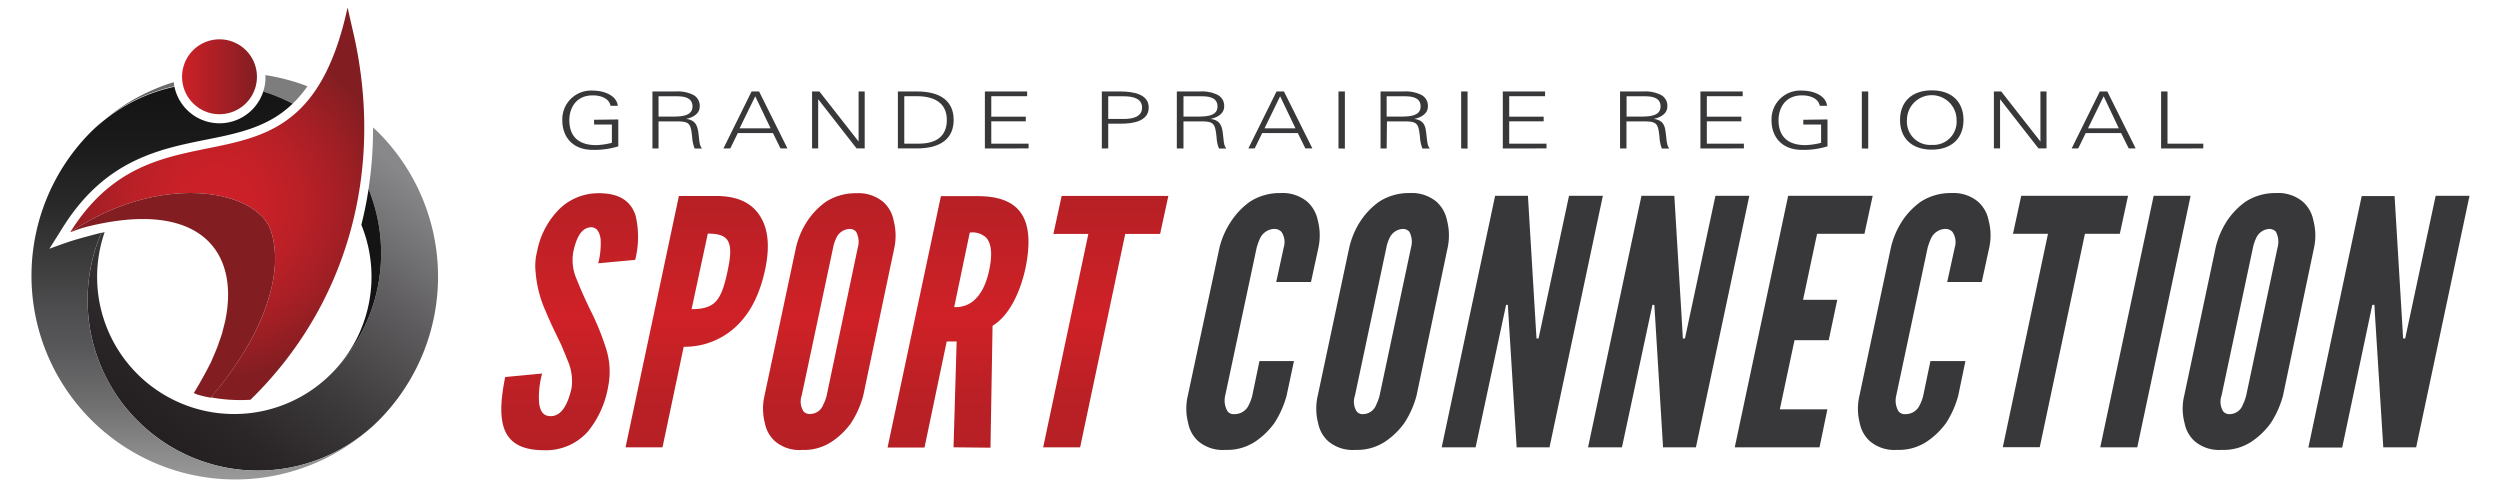
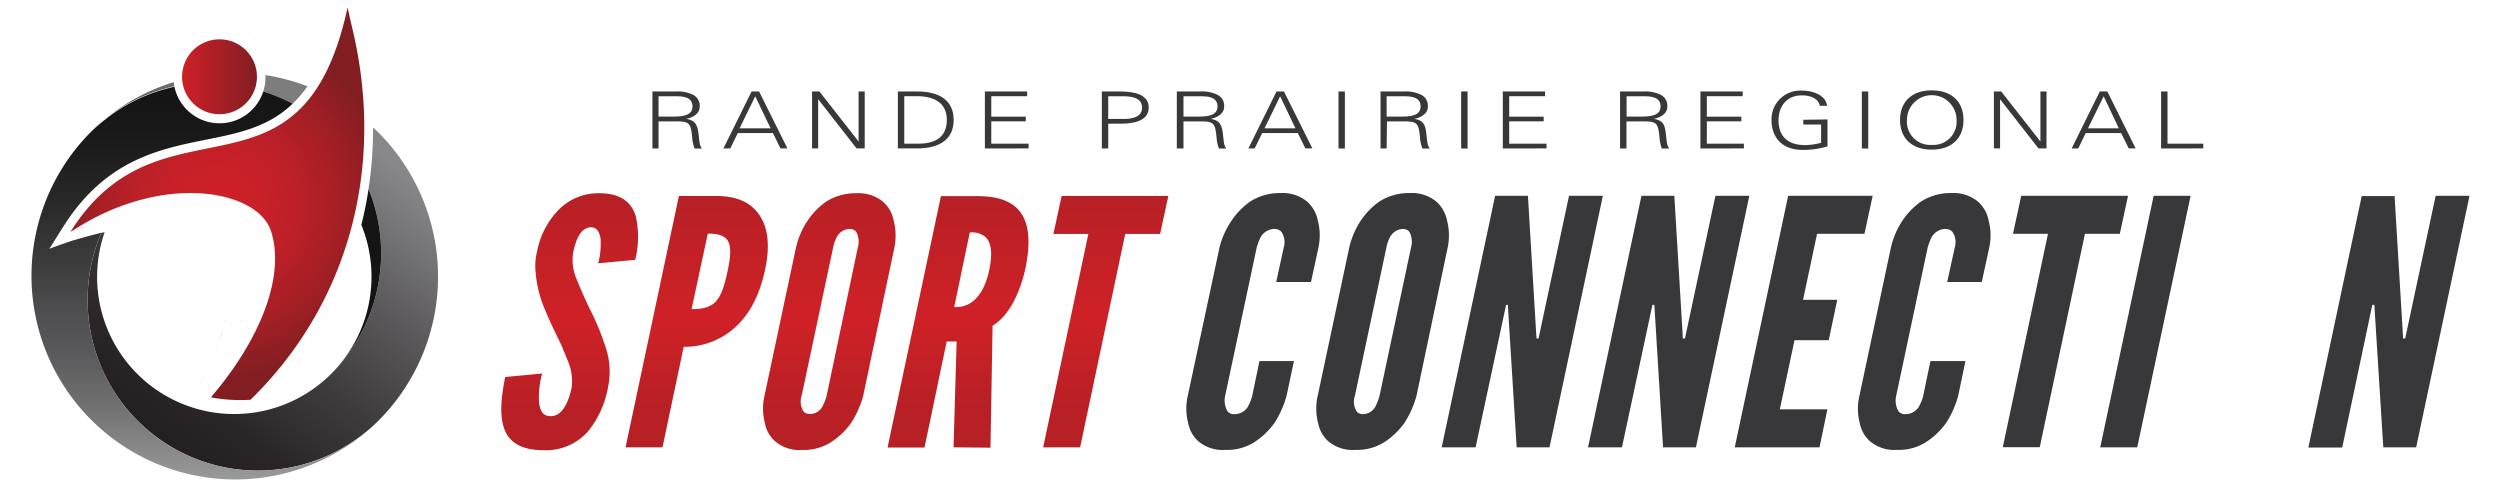
<svg xmlns="http://www.w3.org/2000/svg" xmlns:xlink="http://www.w3.org/1999/xlink" width="410" height="80" viewBox="0 0 410 80">
  <defs>
    <style>.a{fill:#383739;}.b{fill:url(#a);}.c{fill:url(#b);}.d{fill:url(#c);}.e{fill:url(#d);}.f{fill:url(#e);}.g{fill:url(#f);}.h{fill:url(#g);}.i{fill:#7d7d7d;}.j{fill:#141414;}.k{fill:url(#h);}.l{fill:url(#i);}.m{fill:url(#j);}.n{fill:url(#k);}.o{fill:url(#l);}.p{fill:url(#m);}.q{fill:url(#n);}.r{fill:url(#o);}.s{fill:url(#p);}.t{fill:url(#q);}.u{fill:url(#r);}.v{fill:url(#s);}.w{fill:url(#t);}.x{fill:url(#u);}.y{fill:url(#y);}.z{fill:url(#aa);}.aa{fill:#cf2127;}.ab{fill:#821e22;}</style>
    <linearGradient id="a" x1="93.4" y1="31.68" x2="93.4" y2="73.81" gradientUnits="userSpaceOnUse">
      <stop offset="0" stop-color="#b62025" />
      <stop offset="0.48" stop-color="#cf2127" />
      <stop offset="0.49" stop-color="#cf2127" />
      <stop offset="0.58" stop-color="#c82126" />
      <stop offset="0.8" stop-color="#ba2025" />
      <stop offset="1" stop-color="#b62025" />
    </linearGradient>
    <linearGradient id="b" x1="114.26" y1="32.14" x2="114.26" y2="73.36" xlink:href="#a" />
    <linearGradient id="c" x1="136.05" y1="31.69" x2="136.05" y2="73.81" xlink:href="#a" />
    <linearGradient id="d" x1="157.11" y1="32.14" x2="157.11" y2="73.36" xlink:href="#a" />
    <linearGradient id="e" x1="181.34" y1="32.14" x2="181.34" y2="73.36" xlink:href="#a" />
    <linearGradient id="f" x1="25.19" y1="72.22" x2="61.81" y2="24.62" gradientUnits="userSpaceOnUse">
      <stop offset="0" stop-color="#231f20" />
      <stop offset="0.16" stop-color="#2a2627" />
      <stop offset="0.4" stop-color="#3e3b3c" />
      <stop offset="0.69" stop-color="#5e5c5e" />
      <stop offset="1" stop-color="#88888a" />
    </linearGradient>
    <linearGradient id="g" x1="-2.97" y1="50.56" x2="33.65" y2="2.96" xlink:href="#f" />
    <linearGradient id="h" x1="32.41" y1="14.19" x2="32.41" y2="78.77" gradientUnits="userSpaceOnUse">
      <stop offset="0" stop-color="#141414" />
      <stop offset="0.13" stop-color="#19191a" />
      <stop offset="0.3" stop-color="#292929" />
      <stop offset="0.49" stop-color="#424243" />
      <stop offset="0.57" stop-color="#4e4e50" />
      <stop offset="0.66" stop-color="#575759" />
      <stop offset="0.81" stop-color="#707071" />
      <stop offset="0.99" stop-color="#989898" />
      <stop offset="1" stop-color="#999" />
    </linearGradient>
    <linearGradient id="i" x1="11.43" y1="57.89" x2="54.82" y2="14.5" xlink:href="#f" />
    <linearGradient id="j" x1="16.71" y1="14.19" x2="16.71" y2="78.78" xlink:href="#h" />
    <linearGradient id="k" x1="32.38" y1="78.84" x2="75.77" y2="35.45" xlink:href="#f" />
    <linearGradient id="l" x1="41.25" y1="14.19" x2="41.25" y2="78.78" xlink:href="#h" />
    <linearGradient id="m" x1="42.25" y1="88.7" x2="85.64" y2="45.31" xlink:href="#f" />
    <linearGradient id="n" x1="60.99" y1="14.19" x2="60.99" y2="78.78" xlink:href="#h" />
    <linearGradient id="o" x1="14.87" y1="21.8" x2="25.84" y2="10.83" xlink:href="#f" />
    <linearGradient id="p" x1="15.99" y1="14.19" x2="15.99" y2="78.78" xlink:href="#h" />
    <linearGradient id="q" x1="16.44" y1="23.37" x2="27.41" y2="12.4" xlink:href="#f" />
    <linearGradient id="r" x1="22.89" y1="14.19" x2="22.89" y2="78.78" xlink:href="#h" />
    <linearGradient id="s" x1="44.9" y1="16.68" x2="48.92" y2="12.66" xlink:href="#f" />
    <linearGradient id="t" x1="12.09" y1="61.79" x2="46.77" y2="14.38" xlink:href="#h" />
    <radialGradient id="u" cx="35.64" cy="33.43" r="28.44" gradientUnits="userSpaceOnUse">
      <stop offset="0" stop-color="#999" />
      <stop offset="0.14" stop-color="#8f8f8f" />
      <stop offset="0.39" stop-color="#757575" />
      <stop offset="0.7" stop-color="#4a4a4a" />
      <stop offset="1" stop-color="#1a1a1a" />
    </radialGradient>
    <radialGradient id="y" cx="35.64" cy="33.43" r="28.44" gradientUnits="userSpaceOnUse">
      <stop offset="0" stop-color="#ce2028" />
      <stop offset="0.22" stop-color="#ca2028" />
      <stop offset="0.46" stop-color="#bc2027" />
      <stop offset="0.7" stop-color="#a61f25" />
      <stop offset="0.96" stop-color="#881e22" />
      <stop offset="1" stop-color="#821e22" />
    </radialGradient>
    <linearGradient id="aa" x1="29.85" y1="12.6" x2="42.13" y2="12.6" gradientUnits="userSpaceOnUse">
      <stop offset="0" stop-color="#ce2028" />
      <stop offset="1" stop-color="#821e22" />
    </linearGradient>
  </defs>
  <title>gprsc-logo-horiz</title>
-   <path class="a" d="M101.4,19.59V24a13.33,13.33,0,0,1-4.18.58c-3.19,0-5-2-5-4.86a4.71,4.71,0,0,1,5-4.86c1.93,0,3.92.84,4.1,2.49h-1.2c-.21-1.18-1.51-1.71-2.9-1.71-2.8,0-3.85,2.14-3.85,4.08,0,2.38,1.24,4.08,4.4,4.08a11.65,11.65,0,0,0,2.58-.38v-3H97.43v-.78Z" />
  <path class="a" d="M108,24.35H107V15h3.81a5.79,5.79,0,0,1,2.75.5,2,2,0,0,1,1.19,2c0,1-.88,1.73-2.24,2v0c1.48.19,1.81,1,2,2.08.21,1.51.15,2.21.62,2.78h-1.21a6.17,6.17,0,0,1-.41-1.94c-.24-2.14-.4-2.51-2.52-2.51H108Zm2.24-5.23c1.49,0,3.33-.07,3.33-1.66,0-1.8-2.1-1.67-3.21-1.67H108v3.33Z" />
  <path class="a" d="M118.64,24.35,123.26,15h1.23l4.65,9.34H128l-1.24-2.52H121l-1.23,2.52Zm7.74-3.3-2.52-5.26-2.57,5.26Z" />
  <path class="a" d="M133.18,15h1.2l6.43,8.21h0V15h1v9.34h-1.33l-6.3-8.07h0v8.07h-1Z" />
  <path class="a" d="M150.4,15c3.83,0,6,1.58,6,4.67s-2.18,4.67-6,4.67h-3.15V15Zm.26,8.56c3.28,0,4.62-1.54,4.62-3.89,0-2.75-2-4-5.33-3.89H148.3v7.78Z" />
  <path class="a" d="M161.52,24.35V15h6.93v.78h-5.88v3.35h5.66v.77h-5.66v3.66h6.12v.78Z" />
  <path class="a" d="M180.7,24.35V15h2.92c2.25,0,4.77.42,4.77,2.64s-2.52,2.68-4.77,2.64h-1.87v4.06Zm1.05-4.84h2.55c1.57,0,3-.4,3-1.86s-1.39-1.86-3-1.86h-2.55Z" />
  <path class="a" d="M194.09,24.35H193V15h3.82a5.78,5.78,0,0,1,2.74.5,2,2,0,0,1,1.2,2c0,1-.89,1.73-2.25,2v0c1.49.19,1.81,1,2,2.08.21,1.51.14,2.21.61,2.78h-1.21a6.16,6.16,0,0,1-.4-1.94c-.25-2.14-.41-2.51-2.52-2.51h-2.9Zm2.25-5.23c1.49,0,3.33-.07,3.33-1.66,0-1.8-2.1-1.67-3.22-1.67h-2.36v3.33Z" />
  <path class="a" d="M204.73,24.35,209.35,15h1.22l4.66,9.34h-1.15l-1.24-2.52H207l-1.23,2.52Zm7.73-3.3-2.52-5.26-2.56,5.26Z" />
  <path class="a" d="M219.51,24.35V15h1.05v9.37Z" />
  <path class="a" d="M227.41,24.35h-1V15h3.81a5.79,5.79,0,0,1,2.75.5,2,2,0,0,1,1.2,2c0,1-.89,1.73-2.25,2v0c1.49.19,1.81,1,1.95,2.08.21,1.51.15,2.21.62,2.78h-1.21a6.17,6.17,0,0,1-.41-1.94c-.24-2.14-.4-2.51-2.52-2.51h-2.89Zm2.25-5.23c1.48,0,3.32-.07,3.32-1.66,0-1.8-2.1-1.67-3.21-1.67h-2.36v3.33Z" />
  <path class="a" d="M239.63,24.35V15h1.05v9.37Z" />
  <path class="a" d="M246.46,24.35V15h6.93v.78h-5.88v3.35h5.65v.77h-5.65v3.66h6.12v.78Z" />
  <path class="a" d="M266.74,24.35h-1.05V15h3.81a5.79,5.79,0,0,1,2.75.5,2,2,0,0,1,1.19,2c0,1-.89,1.73-2.24,2v0c1.48.19,1.81,1,1.95,2.08.21,1.51.15,2.21.62,2.78h-1.22a6.16,6.16,0,0,1-.4-1.94c-.24-2.14-.4-2.51-2.52-2.51h-2.89ZM269,19.12c1.49,0,3.33-.07,3.33-1.66,0-1.8-2.1-1.67-3.21-1.67h-2.36v3.33Z" />
  <path class="a" d="M278.87,24.35V15h6.93v.78h-5.88v3.35h5.66v.77h-5.66v3.66H286v.78Z" />
  <path class="a" d="M299.71,19.59V24a13.29,13.29,0,0,1-4.18.58c-3.18,0-5-2-5-4.86a4.71,4.71,0,0,1,5-4.86c1.94,0,3.93.84,4.1,2.49h-1.19c-.21-1.18-1.52-1.71-2.91-1.71-2.8,0-3.85,2.14-3.85,4.08,0,2.38,1.25,4.08,4.4,4.08a11.65,11.65,0,0,0,2.58-.38v-3h-2.92v-.78Z" />
  <path class="a" d="M305.34,24.35V15h1.05v9.37Z" />
  <path class="a" d="M316.81,24.54c-3.35,0-5.2-1.95-5.2-4.86s1.85-4.86,5.2-4.86,5.2,1.95,5.2,4.86S320.15,24.54,316.81,24.54Zm0-.78a3.81,3.81,0,0,0,4.07-4.08,4.07,4.07,0,1,0-8.14,0A3.81,3.81,0,0,0,316.81,23.76Z" />
  <path class="a" d="M327,15h1.2l6.43,8.21h0V15h1v9.34h-1.32l-6.3-8.07h0v8.07H327Z" />
  <path class="a" d="M339.75,24.35,344.37,15h1.23l4.65,9.34h-1.14l-1.25-2.52h-5.8l-1.23,2.52Zm7.74-3.3L345,15.79l-2.57,5.26Z" />
  <path class="a" d="M354.42,24.35V15h1.05v8.56h5.87v.78Z" />
  <path class="a" d="M212.21,59.22,211,64.89a15.8,15.8,0,0,1-2,4.49,12.34,12.34,0,0,1-3.08,3,8.32,8.32,0,0,1-4.94,1.4,6.21,6.21,0,0,1-4.44-1.4,5.34,5.34,0,0,1-1.68-3,9.35,9.35,0,0,1-.06-4.49L200,40.59A13.55,13.55,0,0,1,202,36.15a12,12,0,0,1,3-3.08,9,9,0,0,1,5-1.41,6.35,6.35,0,0,1,4.38,1.41,5.6,5.6,0,0,1,1.74,3.08,9.7,9.7,0,0,1,.11,4.44L215,46.25H209.3l1.23-5.66a3,3,0,0,0-.39-2.59,1.62,1.62,0,0,0-1.29-.45,2.66,2.66,0,0,0-2.19,1.52,10.91,10.91,0,0,0-.56,1.52l-5.17,24.3a3.49,3.49,0,0,0,.4,2.58,1.26,1.26,0,0,0,1.06.45,2.56,2.56,0,0,0,2.42-1.52,7.4,7.4,0,0,0,.56-1.51l1.18-5.67Z" />
  <path class="a" d="M232.31,64.89a15.53,15.53,0,0,1-2,4.49,12.34,12.34,0,0,1-3.08,3,8.32,8.32,0,0,1-4.94,1.4,6.21,6.21,0,0,1-4.44-1.4,5.4,5.4,0,0,1-1.68-3,9.35,9.35,0,0,1-.06-4.49l5.17-24.3a13.55,13.55,0,0,1,1.91-4.44,12.12,12.12,0,0,1,3-3.08,9,9,0,0,1,5-1.41,6.35,6.35,0,0,1,4.38,1.41,5.6,5.6,0,0,1,1.74,3.08,9.7,9.7,0,0,1,.11,4.44Zm-.9-24.3a3.49,3.49,0,0,0-.28-2.59,1.4,1.4,0,0,0-1.12-.45,2.52,2.52,0,0,0-2.14,1.52,6,6,0,0,0-.5,1.52l-5.16,24.3a3,3,0,0,0,.28,2.58,1.26,1.26,0,0,0,1.06.45,2.34,2.34,0,0,0,2.14-1.52,8.05,8.05,0,0,0,.56-1.51Z" />
  <path class="a" d="M247.4,51.87,247.29,50H247L242,73.36h-5.56l8.76-41.25h5.38l1.29,21.5.12,1.9h.33l5-23.4h5.55l-8.75,41.25h-5.39Z" />
  <path class="a" d="M271.43,51.87,271.31,50H271L266,73.36h-5.56l8.76-41.25h5.39l1.29,21.5.11,1.9h.34l5-23.4h5.56l-8.76,41.25h-5.39Z" />
  <path class="a" d="M293.26,32.11h13.86l-1.35,6.23H298l-2.3,10.83h5.61l-1.4,6.62h-5.61l-2.41,11.34h7.8l-1.29,6.23H284.5Z" />
  <path class="a" d="M322.33,59.22l-1.18,5.67a15.79,15.79,0,0,1-2,4.49,12.38,12.38,0,0,1-3.09,3,8.3,8.3,0,0,1-4.94,1.4,6.2,6.2,0,0,1-4.43-1.4,5.36,5.36,0,0,1-1.69-3,9.24,9.24,0,0,1-.05-4.49l5.16-24.3a13.77,13.77,0,0,1,1.91-4.44,12.12,12.12,0,0,1,3-3.08,9,9,0,0,1,5-1.41,6.3,6.3,0,0,1,4.37,1.41,5.48,5.48,0,0,1,1.74,3.08,9.44,9.44,0,0,1,.11,4.44l-1.23,5.66h-5.67l1.24-5.66a3,3,0,0,0-.4-2.59,1.61,1.61,0,0,0-1.29-.45,2.68,2.68,0,0,0-2.19,1.52,12.36,12.36,0,0,0-.56,1.52l-5.16,24.3a3.44,3.44,0,0,0,.39,2.58,1.28,1.28,0,0,0,1.07.45,2.54,2.54,0,0,0,2.41-1.52,6.85,6.85,0,0,0,.56-1.51l1.18-5.67Z" />
  <path class="a" d="M330.13,38.34l1.35-6.23H349l-1.35,6.23h-5.72l-7.41,35h-6.06l7.41-35Z" />
  <path class="a" d="M353.2,32.11h6.06l-8.75,41.25h-6.07Z" />
-   <path class="a" d="M374.41,64.89a15.79,15.79,0,0,1-2,4.49,12.38,12.38,0,0,1-3.09,3,8.28,8.28,0,0,1-4.94,1.4,6.2,6.2,0,0,1-4.43-1.4,5.34,5.34,0,0,1-1.68-3,9.11,9.11,0,0,1-.06-4.49l5.16-24.3a13.77,13.77,0,0,1,1.91-4.44,12.12,12.12,0,0,1,3-3.08,9,9,0,0,1,5-1.41,6.3,6.3,0,0,1,4.37,1.41,5.48,5.48,0,0,1,1.74,3.08,9.55,9.55,0,0,1,.12,4.44Zm-.89-24.3a3.49,3.49,0,0,0-.28-2.59,1.41,1.41,0,0,0-1.13-.45A2.5,2.5,0,0,0,370,39.07a6.46,6.46,0,0,0-.51,1.52l-5.16,24.3a3,3,0,0,0,.28,2.58,1.28,1.28,0,0,0,1.07.45,2.32,2.32,0,0,0,2.13-1.52,7.4,7.4,0,0,0,.56-1.51Z" />
  <path class="a" d="M389.51,51.87,389.4,50h-.34l-4.94,23.4h-5.55l8.75-41.25h5.39L394,53.61l.11,1.9h.34l5-23.4H405l-8.75,41.25h-5.39Z" />
  <path class="b" d="M98.11,43.18a13,13,0,0,0,.39-4c-.17-1.12-.62-1.91-1.57-1.91-1.57.06-2.41,1.68-2.92,4.09a7.76,7.76,0,0,0,.56,4.43c.62,1.58,1.35,3.2,2.19,4.94A42,42,0,0,1,99.34,57a12.45,12.45,0,0,1,.39,6.45,15.9,15.9,0,0,1-3.25,7.24,9.14,9.14,0,0,1-7.35,3.14c-3.87,0-5.77-1.46-6.5-3.7s-.4-5.16.22-8.3l6.06-.57A14.79,14.79,0,0,0,88.4,66c.17,1.35.62,2.25,1.91,2.25,1.79,0,2.8-1.91,3.42-4.55a8.32,8.32,0,0,0-.62-4.54c-.16-.39-.33-.84-.5-1.24s-.34-.84-.51-1.23c-.39-.84-.84-1.74-1.29-2.69s-.89-1.91-1.34-3a19.19,19.19,0,0,1-1.63-6.4,9.36,9.36,0,0,1,.23-3.31,13.38,13.38,0,0,1,3.19-6.5A9.11,9.11,0,0,1,98,31.69c3.76-.06,5.5,1.45,6.23,3.64a15.24,15.24,0,0,1-.06,7.29Z" />
  <path class="c" d="M111.34,32.14h6.06c2.64,0,5.1.61,6.73,2.58s2.36,5,1.29,9.76-3,7.73-5.44,9.7a12.26,12.26,0,0,1-7.85,2.69l-3.48,16.49h-6.06Zm2.08,18.56c1.85,0,3.14-.34,4-1.29s1.35-2.41,1.85-4.71.67-3.87.23-4.94-1.57-1.45-3.42-1.45Z" />
  <path class="d" d="M141.57,64.89a15.66,15.66,0,0,1-2,4.49,12.13,12.13,0,0,1-3.08,3,8.25,8.25,0,0,1-4.94,1.41,6.16,6.16,0,0,1-4.43-1.41,5.29,5.29,0,0,1-1.68-3,9.35,9.35,0,0,1-.06-4.49l5.16-24.29a13.45,13.45,0,0,1,1.91-4.42,12,12,0,0,1,3-3.09,9,9,0,0,1,5-1.4,6.35,6.35,0,0,1,4.37,1.4,5.47,5.47,0,0,1,1.74,3.09,9.74,9.74,0,0,1,.12,4.42Zm-.89-24.29A3.44,3.44,0,0,0,140.4,38a1.38,1.38,0,0,0-1.13-.45,2.49,2.49,0,0,0-2.13,1.51,6.09,6.09,0,0,0-.5,1.51l-5.16,24.29a3,3,0,0,0,.28,2.58,1.26,1.26,0,0,0,1.06.45A2.3,2.3,0,0,0,135,66.4a7.1,7.1,0,0,0,.57-1.51Z" />
  <path class="e" d="M156.38,73.36,156.89,56h-1.63l-3.64,17.39h-6.06l8.75-41.22h6.06c7.23,0,9.42,4,7.79,11.89-.9,4.09-2.75,7.79-5.38,9.36l-.34,20Zm.11-23a4.55,4.55,0,0,0,3-.89c1.07-.85,2.14-2.3,2.75-5.22s.23-4.43-.5-5.27a3.33,3.33,0,0,0-2.7-.84Z" />
  <polyline class="f" points="191.61 32.13 190.26 38.36 184.54 38.36 177.14 73.36 171.08 73.36 178.49 38.36 172.76 38.36 174.11 32.13 191.61 32.13" />
  <path class="g" d="M62.05,21.72l-.87-.82A65.81,65.81,0,0,1,60.44,31a27.94,27.94,0,0,1-6.11,30.29A22.48,22.48,0,0,1,17.16,38.08l-.54.11a28.08,28.08,0,0,0,2.45,26.57A27.61,27.61,0,0,0,22.57,69a27.89,27.89,0,0,0,37.36,1.9c.73-.61,1.44-1.24,2.13-1.92q-1,1-2.13,1.92l-.1.09a30,30,0,0,0,2.24-2A33.45,33.45,0,0,0,62.05,21.72Z" />
  <path class="h" d="M28.61,14.19q-.08-.34-.12-.72a33.25,33.25,0,0,0-11.17,6,27.73,27.73,0,0,1,11.29-5.32Z" />
  <path class="i" d="M48,17a18.76,18.76,0,0,0,2.42-2.85,33.38,33.38,0,0,0-6.89-1.83A7.35,7.35,0,0,1,43.17,15h0A28.3,28.3,0,0,1,48,17Z" />
  <path class="j" d="M60.44,31a59.76,59.76,0,0,1-1.18,5.87,22.51,22.51,0,0,1-4.93,24.42A27.94,27.94,0,0,0,60.44,31Z" />
  <path class="k" d="M22.57,69a27.61,27.61,0,0,1-3.5-4.26,28,28,0,0,1-2.45-26.57s-2.59.65-4.52,1.23c-1.48.45-4,1.4-4,1.4l2.22-3.53c6.9-11,15.67-12.79,23.41-14.35C39.08,21.86,44,20.86,48,17h0A28.64,28.64,0,0,0,43.17,15h0a2,2,0,0,1-.07.23,7.55,7.55,0,0,1-14.49-1h0a27.61,27.61,0,0,0-11.44,5.44c-.81.67-1.61,1.34-2.37,2.1a27.39,27.39,0,0,1,2.37-2.1l.15-.13a27.53,27.53,0,0,0-2.53,2.22A33.41,33.41,0,0,0,59.83,71,27.91,27.91,0,0,1,22.57,69Z" />
  <path class="l" d="M19.07,64.76a28.08,28.08,0,0,1-2.45-26.57A28,28,0,0,0,19.07,64.76Z" />
  <path class="m" d="M19.07,64.76a28.08,28.08,0,0,1-2.45-26.57A28,28,0,0,0,19.07,64.76Z" />
  <path class="n" d="M22.57,69a27.91,27.91,0,0,0,37.26,2l.1-.09A27.89,27.89,0,0,1,22.57,69Z" />
  <path class="o" d="M22.57,69a27.91,27.91,0,0,0,37.26,2l.1-.09A27.89,27.89,0,0,1,22.57,69Z" />
  <path class="p" d="M59.93,70.92Q61,70,62.06,69C61.37,69.68,60.66,70.31,59.93,70.92Z" />
  <path class="q" d="M59.93,70.92Q61,70,62.06,69C61.37,69.68,60.66,70.31,59.93,70.92Z" />
  <path class="r" d="M17.17,19.64a27.39,27.39,0,0,0-2.37,2.1C15.56,21,16.36,20.31,17.17,19.64Z" />
  <path class="s" d="M17.17,19.64a27.39,27.39,0,0,0-2.37,2.1C15.56,21,16.36,20.31,17.17,19.64Z" />
  <path class="t" d="M28.61,14.2h0a27.73,27.73,0,0,0-11.29,5.32l-.15.13A27.61,27.61,0,0,1,28.61,14.2Z" />
  <path class="u" d="M28.61,14.2h0a27.73,27.73,0,0,0-11.29,5.32l-.15.13A27.61,27.61,0,0,1,28.61,14.2Z" />
-   <path class="v" d="M48,17h0A28.3,28.3,0,0,0,43.17,15h0A28.64,28.64,0,0,1,48,17Z" />
  <path class="w" d="M48,17h0A28.3,28.3,0,0,0,43.17,15h0A28.64,28.64,0,0,1,48,17Z" />
  <path class="x" d="M12.31,37.76l-.64.24c.78-.3,1.5-.52,2.25-.77a7.06,7.06,0,0,0-.74.22C12.9,37.54,12.66,37.62,12.31,37.76Z" />
-   <path class="x" d="M34.25,60.09c.12-.24.25-.47.36-.7C34.5,59.62,34.37,59.86,34.25,60.09Z" />
  <path class="x" d="M36.89,52.87c0-.16.08-.31.11-.47C37,52.56,36.93,52.71,36.89,52.87Z" />
  <path class="x" d="M35.11,58.23q.31-.72.6-1.44C35.53,57.27,35.32,57.75,35.11,58.23Z" />
  <path class="y" d="M11.54,38.05c.24-.16.54-.33.54-.33,14.73-9.53,30.2-6.55,32.37.2,2.4,7.47-1.93,17.9-9.59,26.91-.11.16-.25.33-.26.34a26.44,26.44,0,0,0,6.29.4l.18,0c15.64-15.23,22.34-37.49,16.69-61L57,1.23C49.52,35.82,26.43,14.31,11.54,38.05Z" />
  <path class="x" d="M36.49,54.42c-.13.48-.29.95-.46,1.43.12-.33.25-.67.36-1C36.43,54.7,36.45,54.56,36.49,54.42Z" />
  <path class="z" d="M33.9,18.36a5.91,5.91,0,0,0,2.09.37,6.14,6.14,0,1,0-2.09-.37Z" />
  <path class="aa" d="M34.61,59.39c.18-.39.33-.77.5-1.16C34.94,58.62,34.79,59,34.61,59.39Z" />
  <path class="aa" d="M32.73,62.88c.56-.93,1.06-1.86,1.52-2.79C33.79,61,33.28,62,32.73,62.88Z" />
  <path class="aa" d="M35.71,56.79c.11-.31.22-.62.32-.94C35.93,56.17,35.83,56.48,35.71,56.79Z" />
  <path class="aa" d="M11.54,38.05l.13,0h0Z" />
  <path class="aa" d="M36.49,54.42c.16-.52.28-1,.4-1.55C36.78,53.38,36.64,53.9,36.49,54.42Z" />
-   <path class="ab" d="M44.45,37.92c-2.17-6.75-17.64-9.73-32.37-.2,0,0-.3.17-.54.33l.1,0h0l.64-.24c.35-.14.59-.22.87-.31a7.06,7.06,0,0,1,.74-.22l.29-.08c18.56-4.63,25.07,4,22.79,15.25,0,.16-.07.31-.11.47-.12.51-.24,1-.4,1.55,0,.14-.06.28-.1.42-.11.34-.24.68-.36,1s-.21.63-.32.94q-.28.72-.6,1.44c-.17.39-.32.77-.5,1.16-.11.23-.24.46-.36.7-.46.93-1,1.86-1.52,2.79l-.51.87-.4.65h0a2.88,2.88,0,0,0,.79.33,18,18,0,0,0,2,.45h0s.15-.18.26-.34C42.52,55.82,46.85,45.39,44.45,37.92Z" />
</svg>